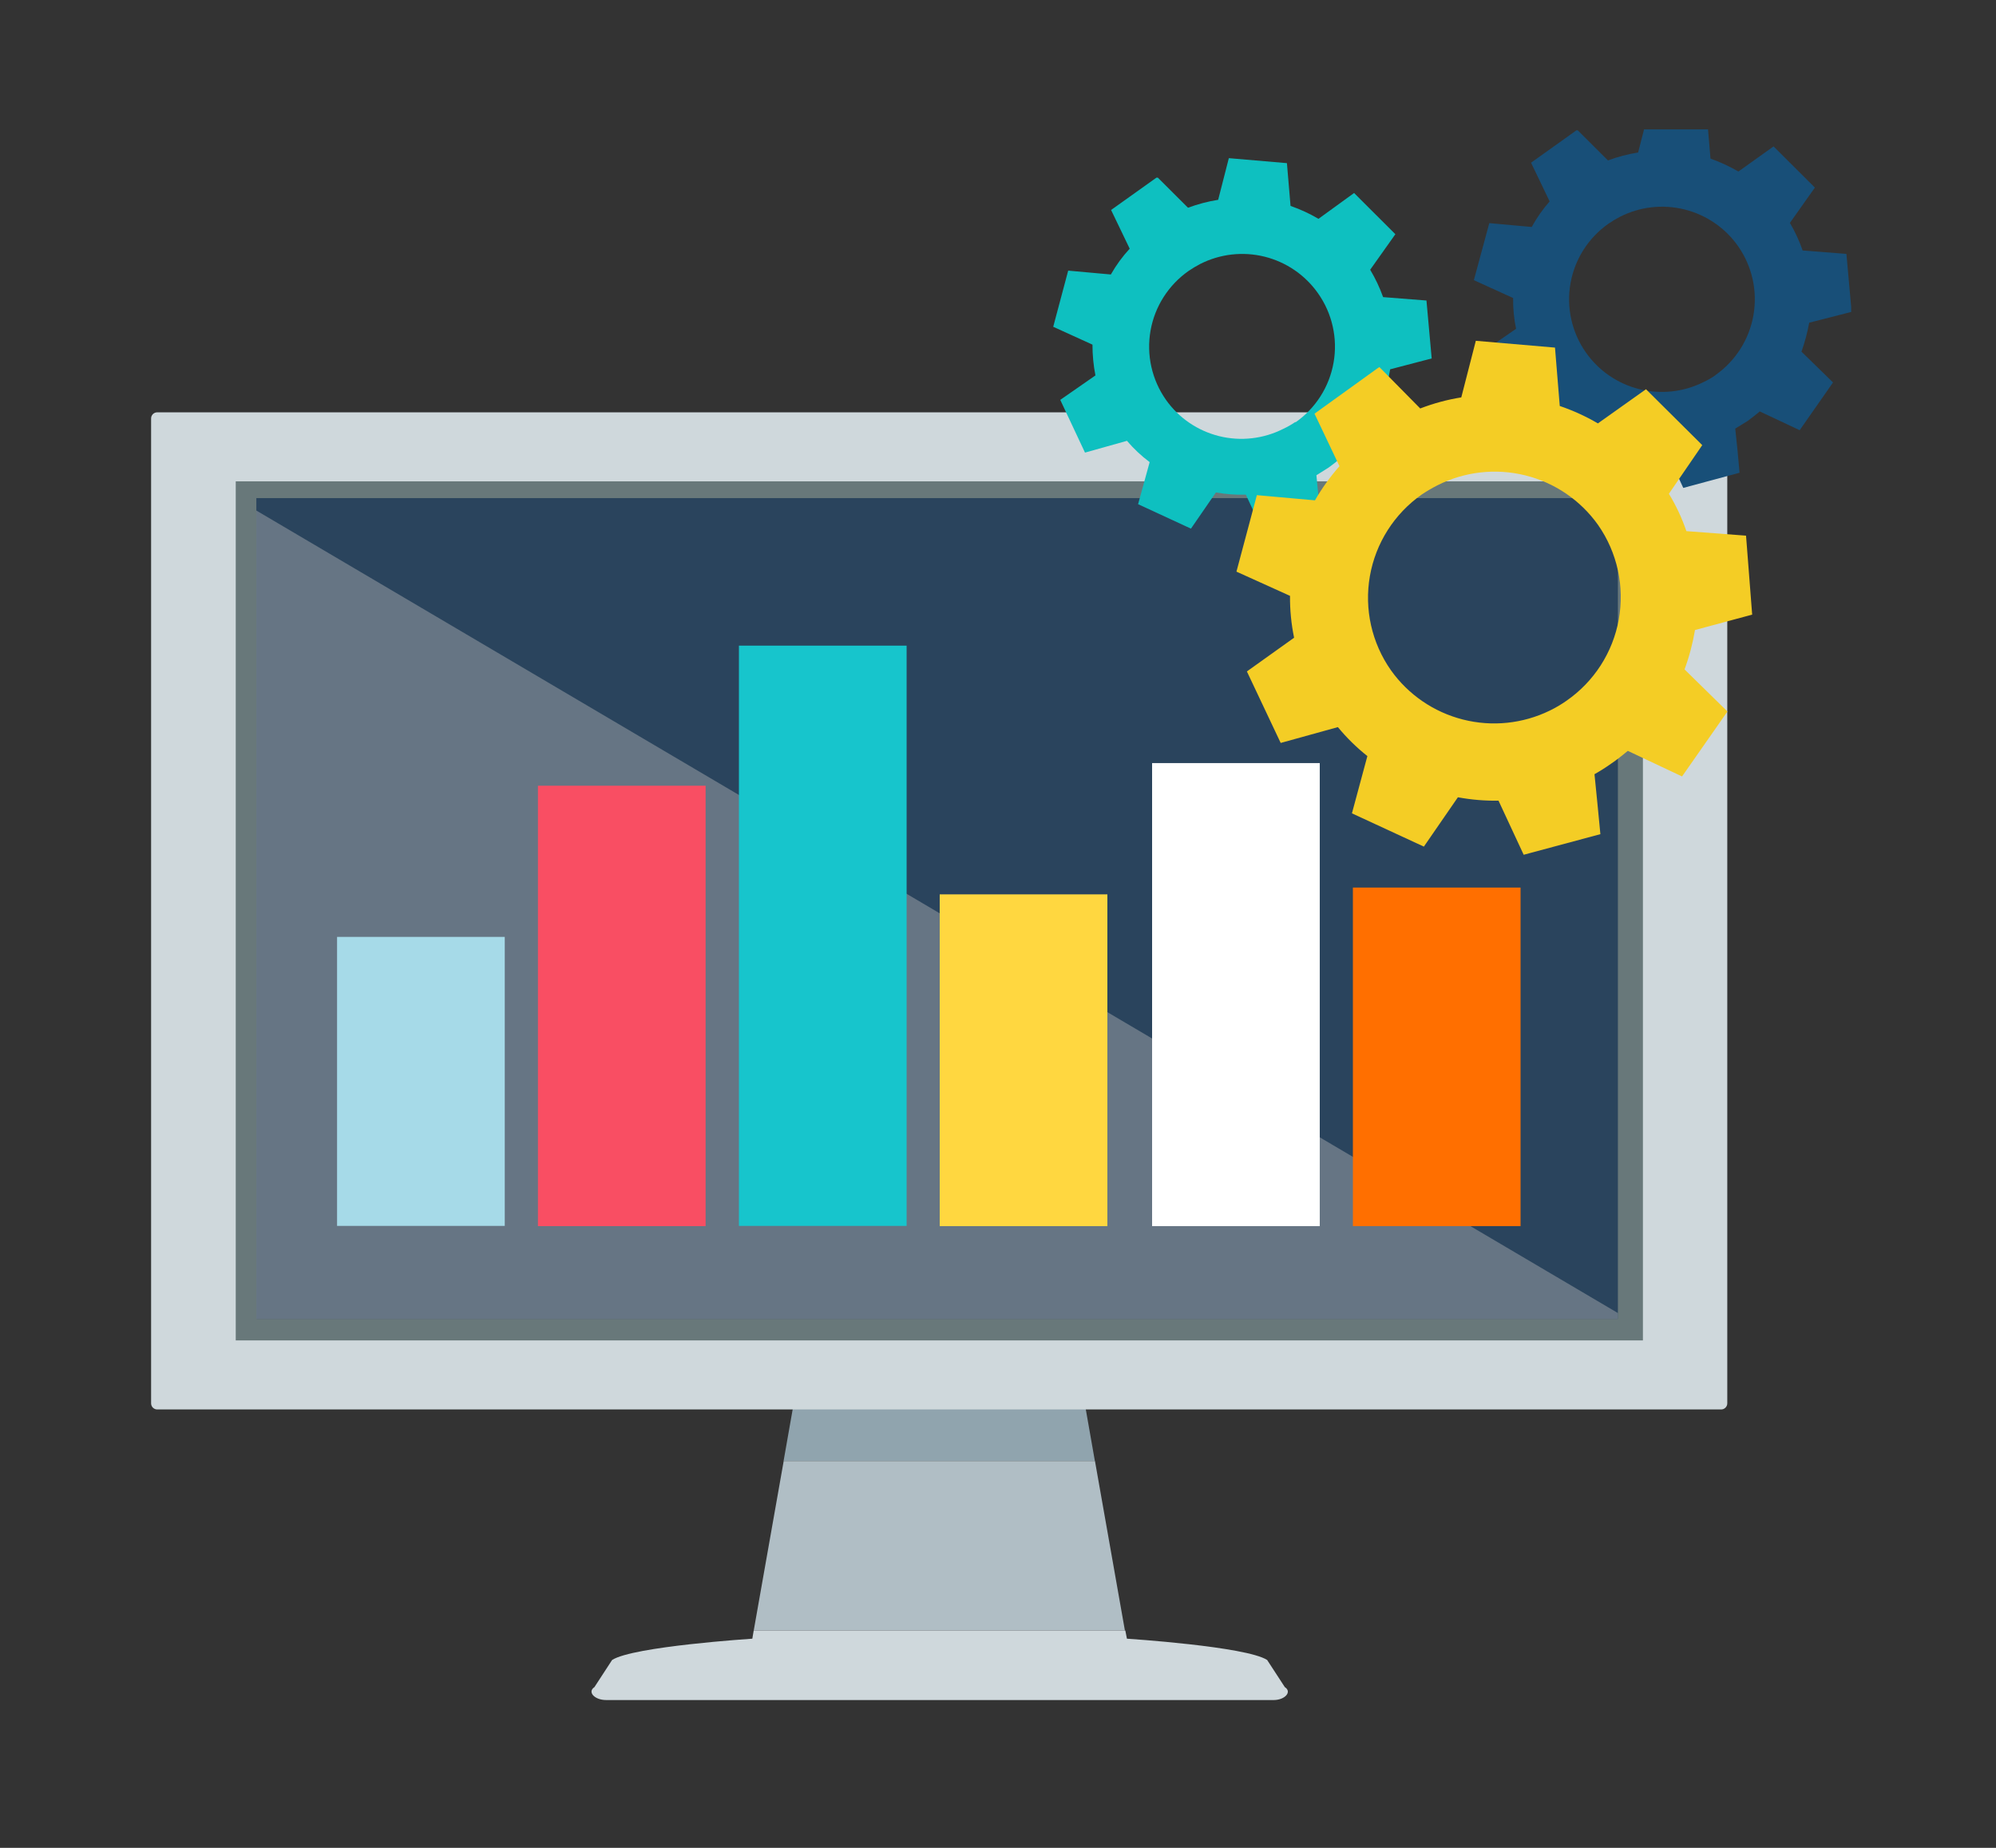
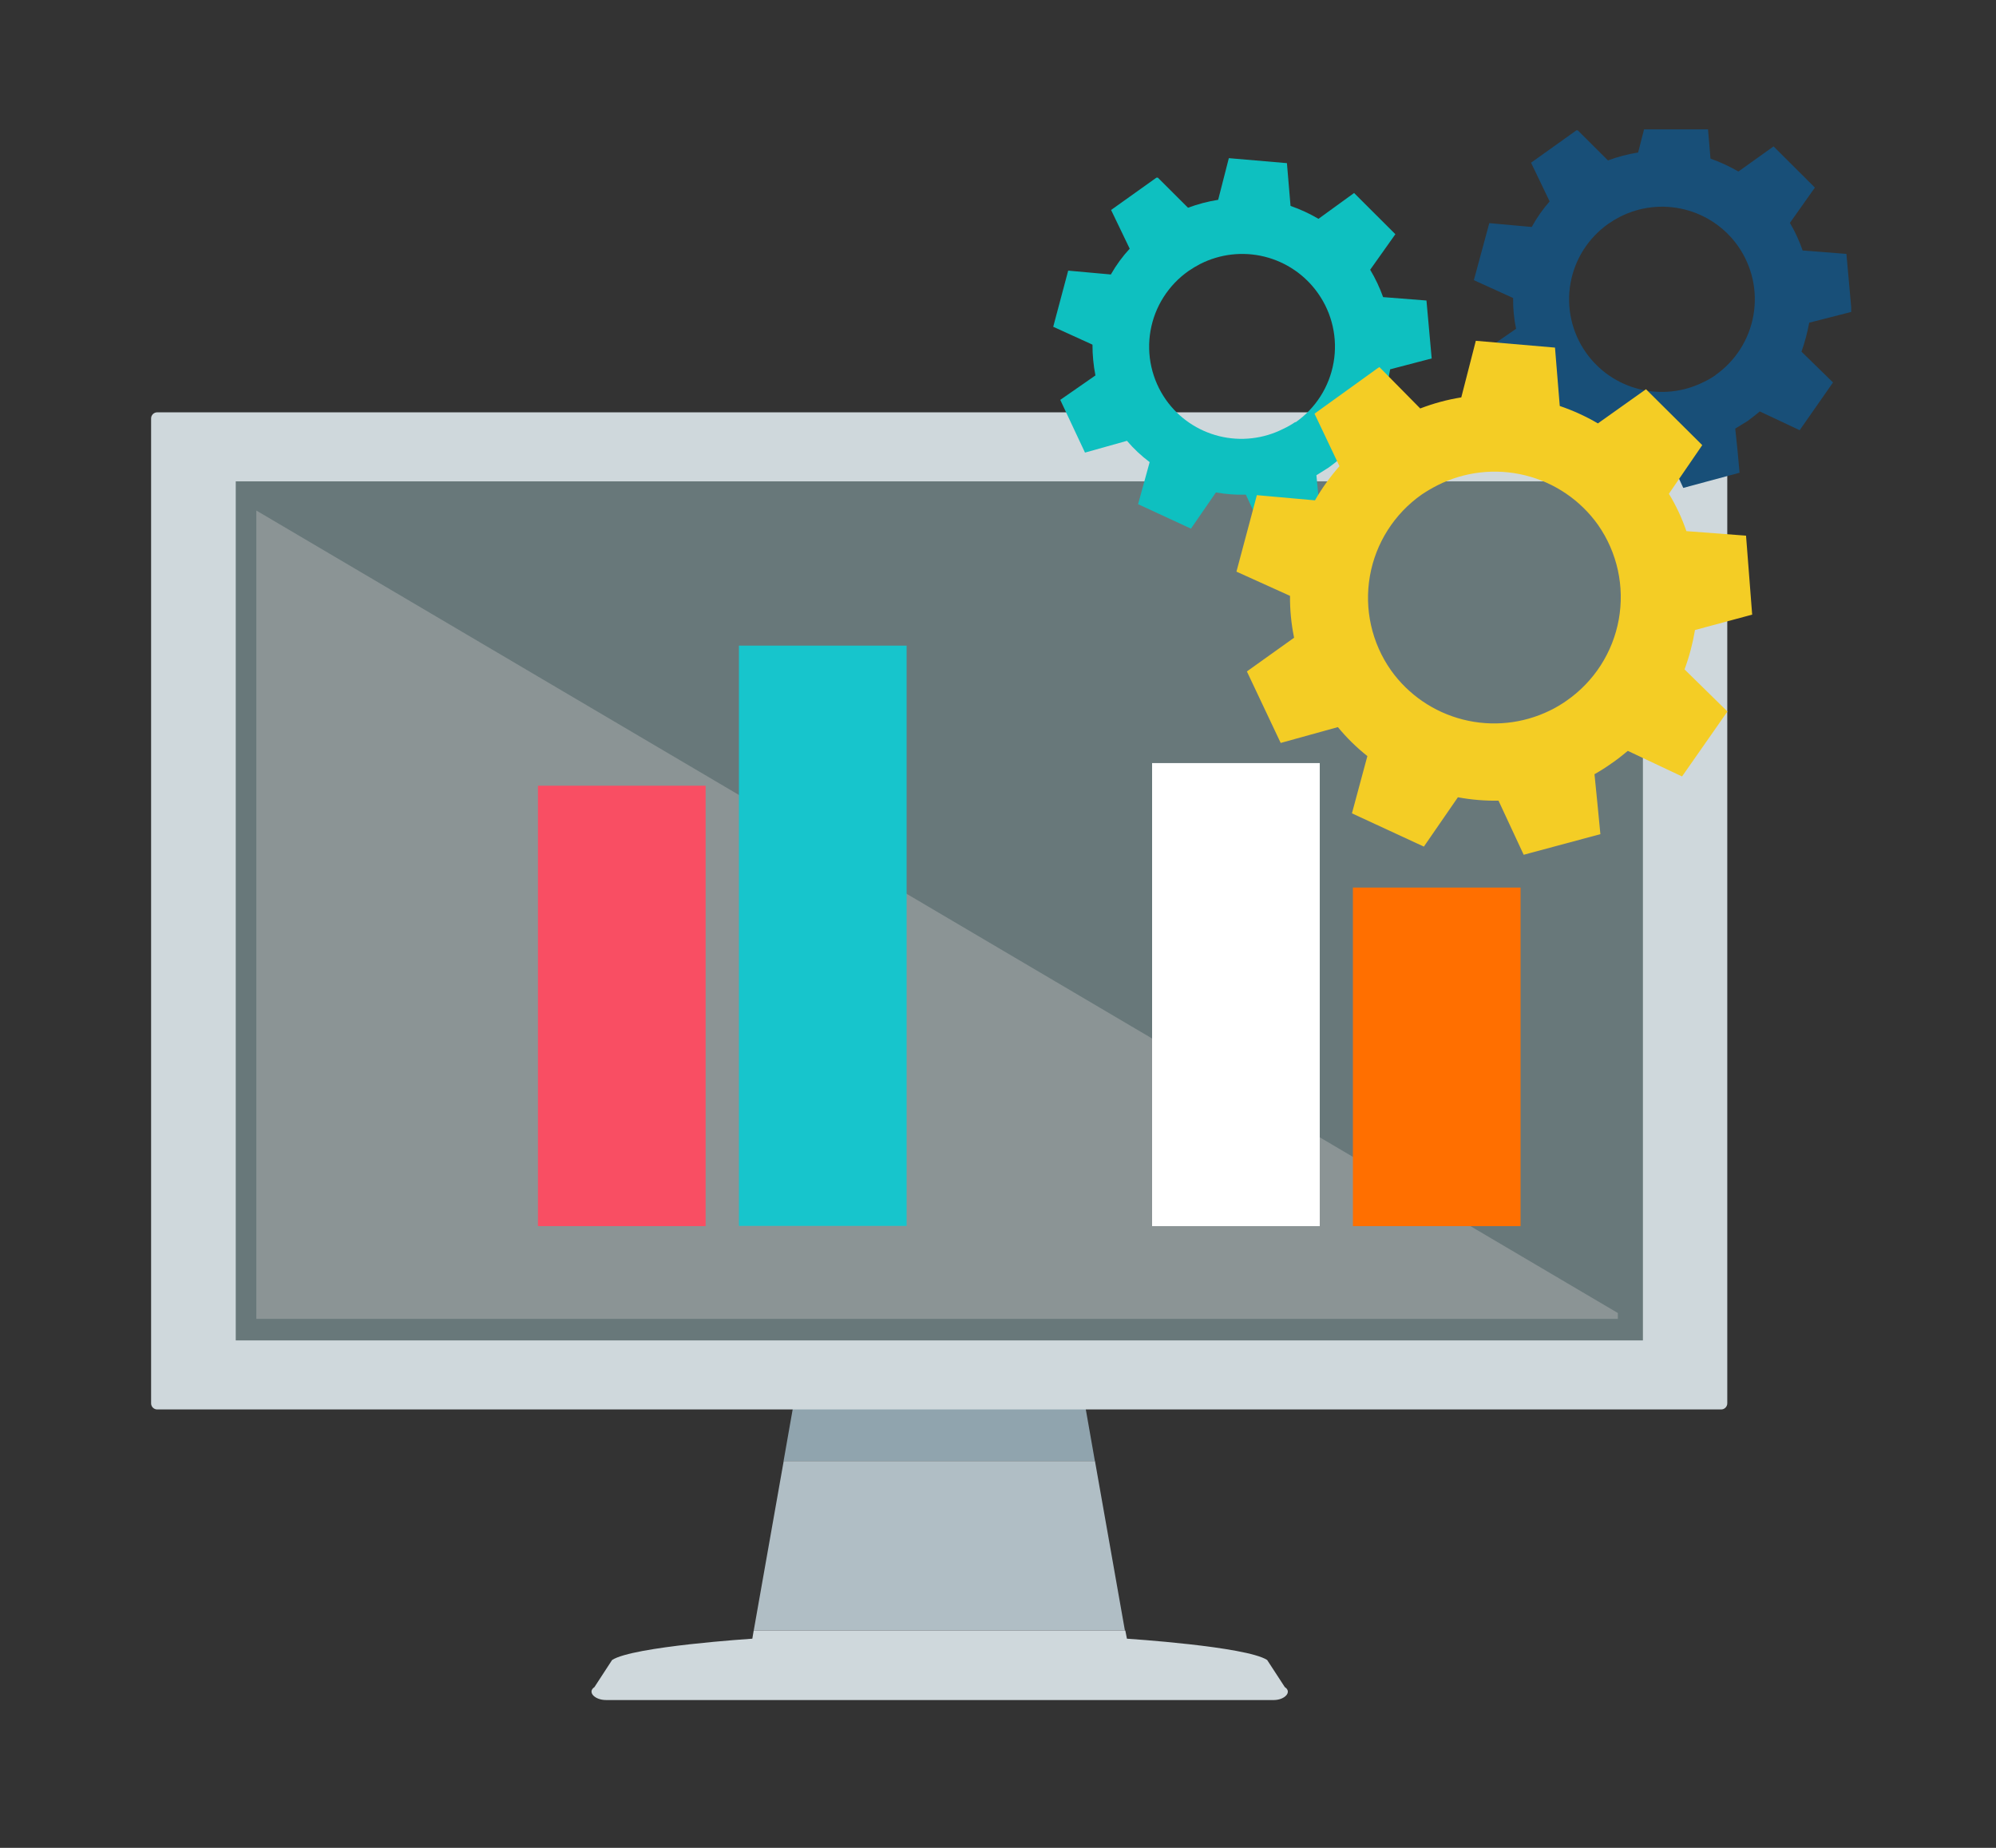
<svg xmlns="http://www.w3.org/2000/svg" width="108" height="100" viewBox="0 0 108 100" fill="none">
  <rect x="0" y="0" width="108" height="100" fill="#333333" stroke="none" />
  <g clip-path="url(#clip0_1589_4145)">
    <path d="M58.702 75.993L50.82 74.952L42.939 75.993L42.398 79.067H59.242L58.702 75.993Z" fill="#90A4AE" />
    <path d="M59.247 79.067H42.404L40.783 88.24H60.867L59.247 79.067Z" fill="#B0BEC5" />
    <path d="M69.52 91.302L68.563 89.833C67.433 89.098 60.976 88.681 60.976 88.681L60.89 88.241H40.781L40.707 88.681C40.707 88.681 34.25 89.098 33.12 89.833L32.163 91.302C31.77 91.56 32.163 92.001 32.801 92.001H68.919C69.52 92.001 69.925 91.56 69.52 91.302Z" fill="#CFD8DC" />
    <path d="M93.129 22.314H8.507C8.324 22.314 8.176 22.462 8.176 22.644V75.944C8.176 76.127 8.324 76.275 8.507 76.275H93.129C93.312 76.275 93.46 76.127 93.46 75.944V22.644C93.46 22.462 93.312 22.314 93.129 22.314Z" fill="#CFD8DC" />
    <path d="M88.895 26.049H12.756V72.539H88.895V26.049Z" fill="#68787A" />
-     <path d="M67.372 26.955H13.871V27.384V71.376H55.464H67.372H87.542V26.955H67.372Z" fill="#2A445D" />
    <g style="mix-blend-mode:overlay" opacity="0.41">
      <path d="M13.869 27.628V71.376H55.462H67.37H87.54V71.057L13.869 27.628Z" fill="#BDBDBD" />
    </g>
    <path d="M77.466 19.398L77.183 16.263L74.838 16.079C74.653 15.564 74.419 15.068 74.138 14.597L75.501 12.675L73.267 10.445L71.34 11.842C70.861 11.56 70.355 11.326 69.829 11.144L69.633 8.829L66.49 8.559L65.913 10.813C65.356 10.902 64.809 11.046 64.281 11.242L62.648 9.613H62.574L60.119 11.364L61.126 13.458C60.733 13.883 60.391 14.352 60.106 14.854L57.798 14.646L56.988 17.684L59.112 18.651C59.111 19.21 59.164 19.768 59.272 20.317L57.369 21.64L58.707 24.493L60.978 23.856C61.343 24.285 61.754 24.671 62.206 25.008L61.58 27.285L64.44 28.608L65.79 26.649C66.325 26.744 66.868 26.785 67.411 26.771L68.418 28.927L71.45 28.106L71.34 26.881L71.229 25.718L71.892 25.301C72.125 25.13 72.334 24.971 72.543 24.787L74.703 25.803L76.508 23.219L74.802 21.554C74.993 21.047 75.133 20.521 75.219 19.986L77.466 19.398ZM70.1 22.828C69.89 22.973 69.668 23.1 69.437 23.207C68.366 23.75 67.136 23.891 65.97 23.603C64.805 23.315 63.782 22.618 63.09 21.64C62.711 21.101 62.441 20.493 62.298 19.85C62.154 19.208 62.139 18.544 62.253 17.895C62.367 17.247 62.608 16.627 62.962 16.072C63.317 15.517 63.777 15.036 64.317 14.659C64.515 14.524 64.72 14.402 64.931 14.291C66.007 13.742 67.246 13.599 68.419 13.889C69.593 14.18 70.621 14.883 71.315 15.871C71.696 16.41 71.967 17.019 72.111 17.663C72.256 18.306 72.272 18.972 72.157 19.622C72.043 20.272 71.802 20.893 71.447 21.449C71.091 22.006 70.629 22.486 70.087 22.864L70.1 22.828Z" fill="#0EC0C0" />
    <path d="M100.188 16.875L99.906 13.74L97.537 13.556C97.358 13.037 97.128 12.536 96.849 12.062L98.2 10.152L95.965 7.923L94.062 9.282C93.582 9.003 93.077 8.769 92.552 8.584L92.356 6.269L89.213 6L88.636 8.253C88.079 8.341 87.532 8.485 87.004 8.682L85.371 7.053H85.297L82.842 8.805L83.848 10.899C83.475 11.323 83.149 11.787 82.879 12.283L80.583 12.075L79.748 15.161L81.872 16.128C81.864 16.688 81.918 17.246 82.031 17.794L80.116 19.117L81.454 21.958L83.726 21.334C84.09 21.762 84.502 22.148 84.953 22.485L84.327 24.763L87.114 26.085L88.464 24.126C88.999 24.221 89.542 24.262 90.085 24.248L91.079 26.404L94.124 25.583L94.013 24.359L93.891 23.195L94.566 22.779C94.787 22.607 95.008 22.448 95.216 22.264L97.377 23.281L99.182 20.697L97.475 19.031C97.656 18.52 97.795 17.996 97.893 17.463L100.188 16.875ZM92.823 20.305C92.613 20.45 92.391 20.577 92.16 20.684C91.084 21.219 89.853 21.351 88.688 21.056C87.523 20.762 86.503 20.061 85.813 19.08C85.433 18.541 85.164 17.933 85.021 17.291C84.877 16.648 84.862 15.984 84.976 15.336C85.09 14.687 85.331 14.068 85.685 13.512C86.04 12.957 86.5 12.477 87.04 12.099C87.238 11.965 87.443 11.842 87.654 11.732C88.731 11.185 89.969 11.043 91.141 11.334C92.314 11.624 93.342 12.326 94.038 13.312C94.804 14.402 95.106 15.75 94.875 17.062C94.645 18.373 93.902 19.54 92.81 20.305H92.823Z" fill="#184F78" />
-     <path d="M27.311 50.702H18.238V66.342H27.311V50.702Z" fill="#A6DAE8" />
+     <path d="M27.311 50.702V66.342H27.311V50.702Z" fill="#A6DAE8" />
    <path d="M38.18 42.521H29.107V66.354H38.18V42.521Z" fill="#F94E63" />
    <path d="M49.055 34.94H39.982V66.342H49.055V34.94Z" fill="#17C5CC" />
-     <path d="M59.918 48.4H50.846V66.355H59.918V48.4Z" fill="#FFD740" />
    <path d="M71.41 41.296H62.338V66.354H71.41V41.296Z" fill="white" />
    <path d="M82.275 48.032H73.203V66.354H82.275V48.032Z" fill="#FF6F00" />
    <path d="M94.807 33.262L94.475 28.988L91.247 28.743C91.007 28.037 90.69 27.359 90.301 26.722L92.106 24.089L89.061 21.064L86.459 22.913C85.805 22.53 85.114 22.214 84.396 21.97L84.138 18.811L79.854 18.443L79.068 21.505C78.309 21.627 77.564 21.828 76.846 22.105L74.636 19.864L74.526 19.937L71.126 22.387L72.476 25.228C71.974 25.799 71.529 26.419 71.15 27.077L68.007 26.796L66.902 30.935L69.8 32.246C69.793 33.007 69.868 33.766 70.021 34.511L67.467 36.336L69.296 40.206L72.39 39.349C72.865 39.926 73.4 40.451 73.986 40.917L73.151 44.015L77.043 45.816L78.884 43.146C79.609 43.28 80.345 43.342 81.082 43.33L82.444 46.257L86.594 45.142L86.434 43.489L86.275 41.897C86.587 41.721 86.891 41.529 87.183 41.321C87.49 41.113 87.785 40.88 88.079 40.635L91.013 42.019L93.469 38.504L91.148 36.226C91.402 35.535 91.591 34.821 91.713 34.095L94.807 33.262ZM84.752 37.928C84.468 38.127 84.168 38.303 83.856 38.455C82.397 39.167 80.732 39.339 79.158 38.939C77.584 38.54 76.204 37.596 75.263 36.275C74.22 34.792 73.81 32.957 74.123 31.172C74.436 29.388 75.447 27.8 76.932 26.759C77.201 26.579 77.479 26.416 77.767 26.269C79.234 25.523 80.921 25.329 82.519 25.723C84.118 26.117 85.521 27.071 86.471 28.412C86.985 29.15 87.348 29.981 87.54 30.858C87.732 31.735 87.748 32.642 87.589 33.526C87.429 34.41 87.096 35.253 86.61 36.009C86.123 36.764 85.492 37.416 84.752 37.928Z" fill="#F4CD25" />
  </g>
  <defs>
    <clipPath id="clip0_1589_4145">
      <rect width="92" height="86" fill="white" transform="translate(8.164 7)" />
    </clipPath>
  </defs>
</svg>